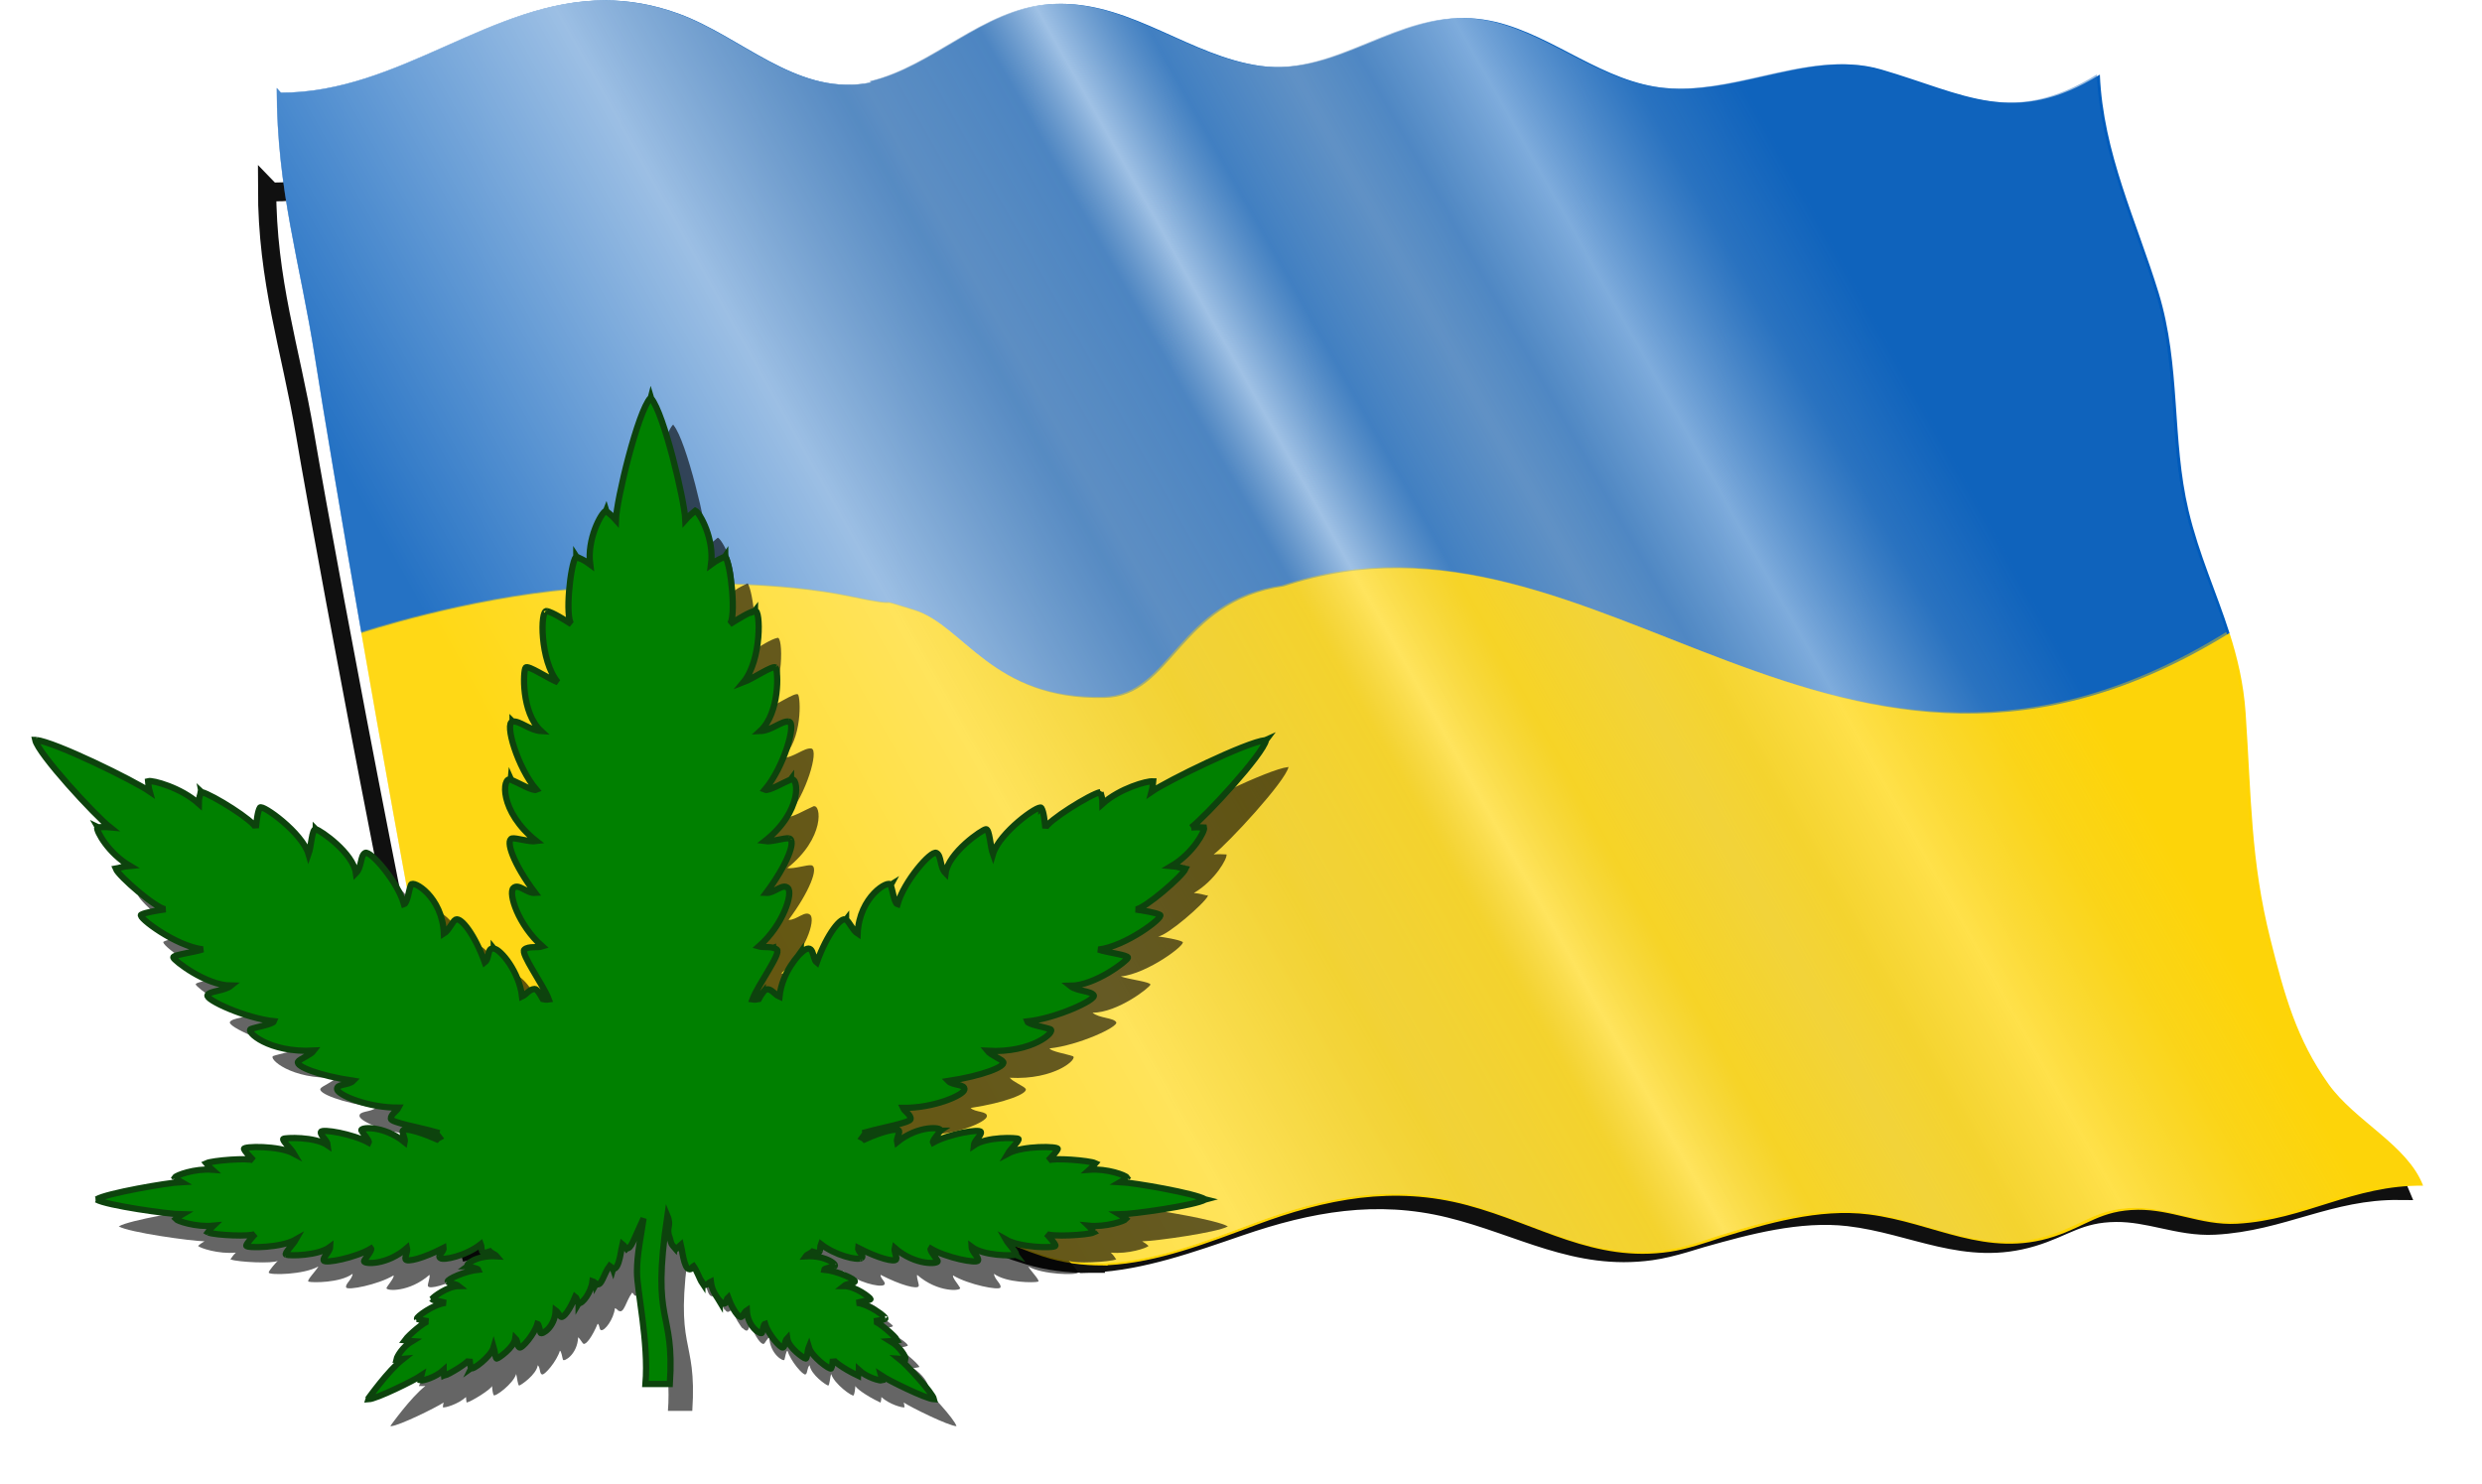
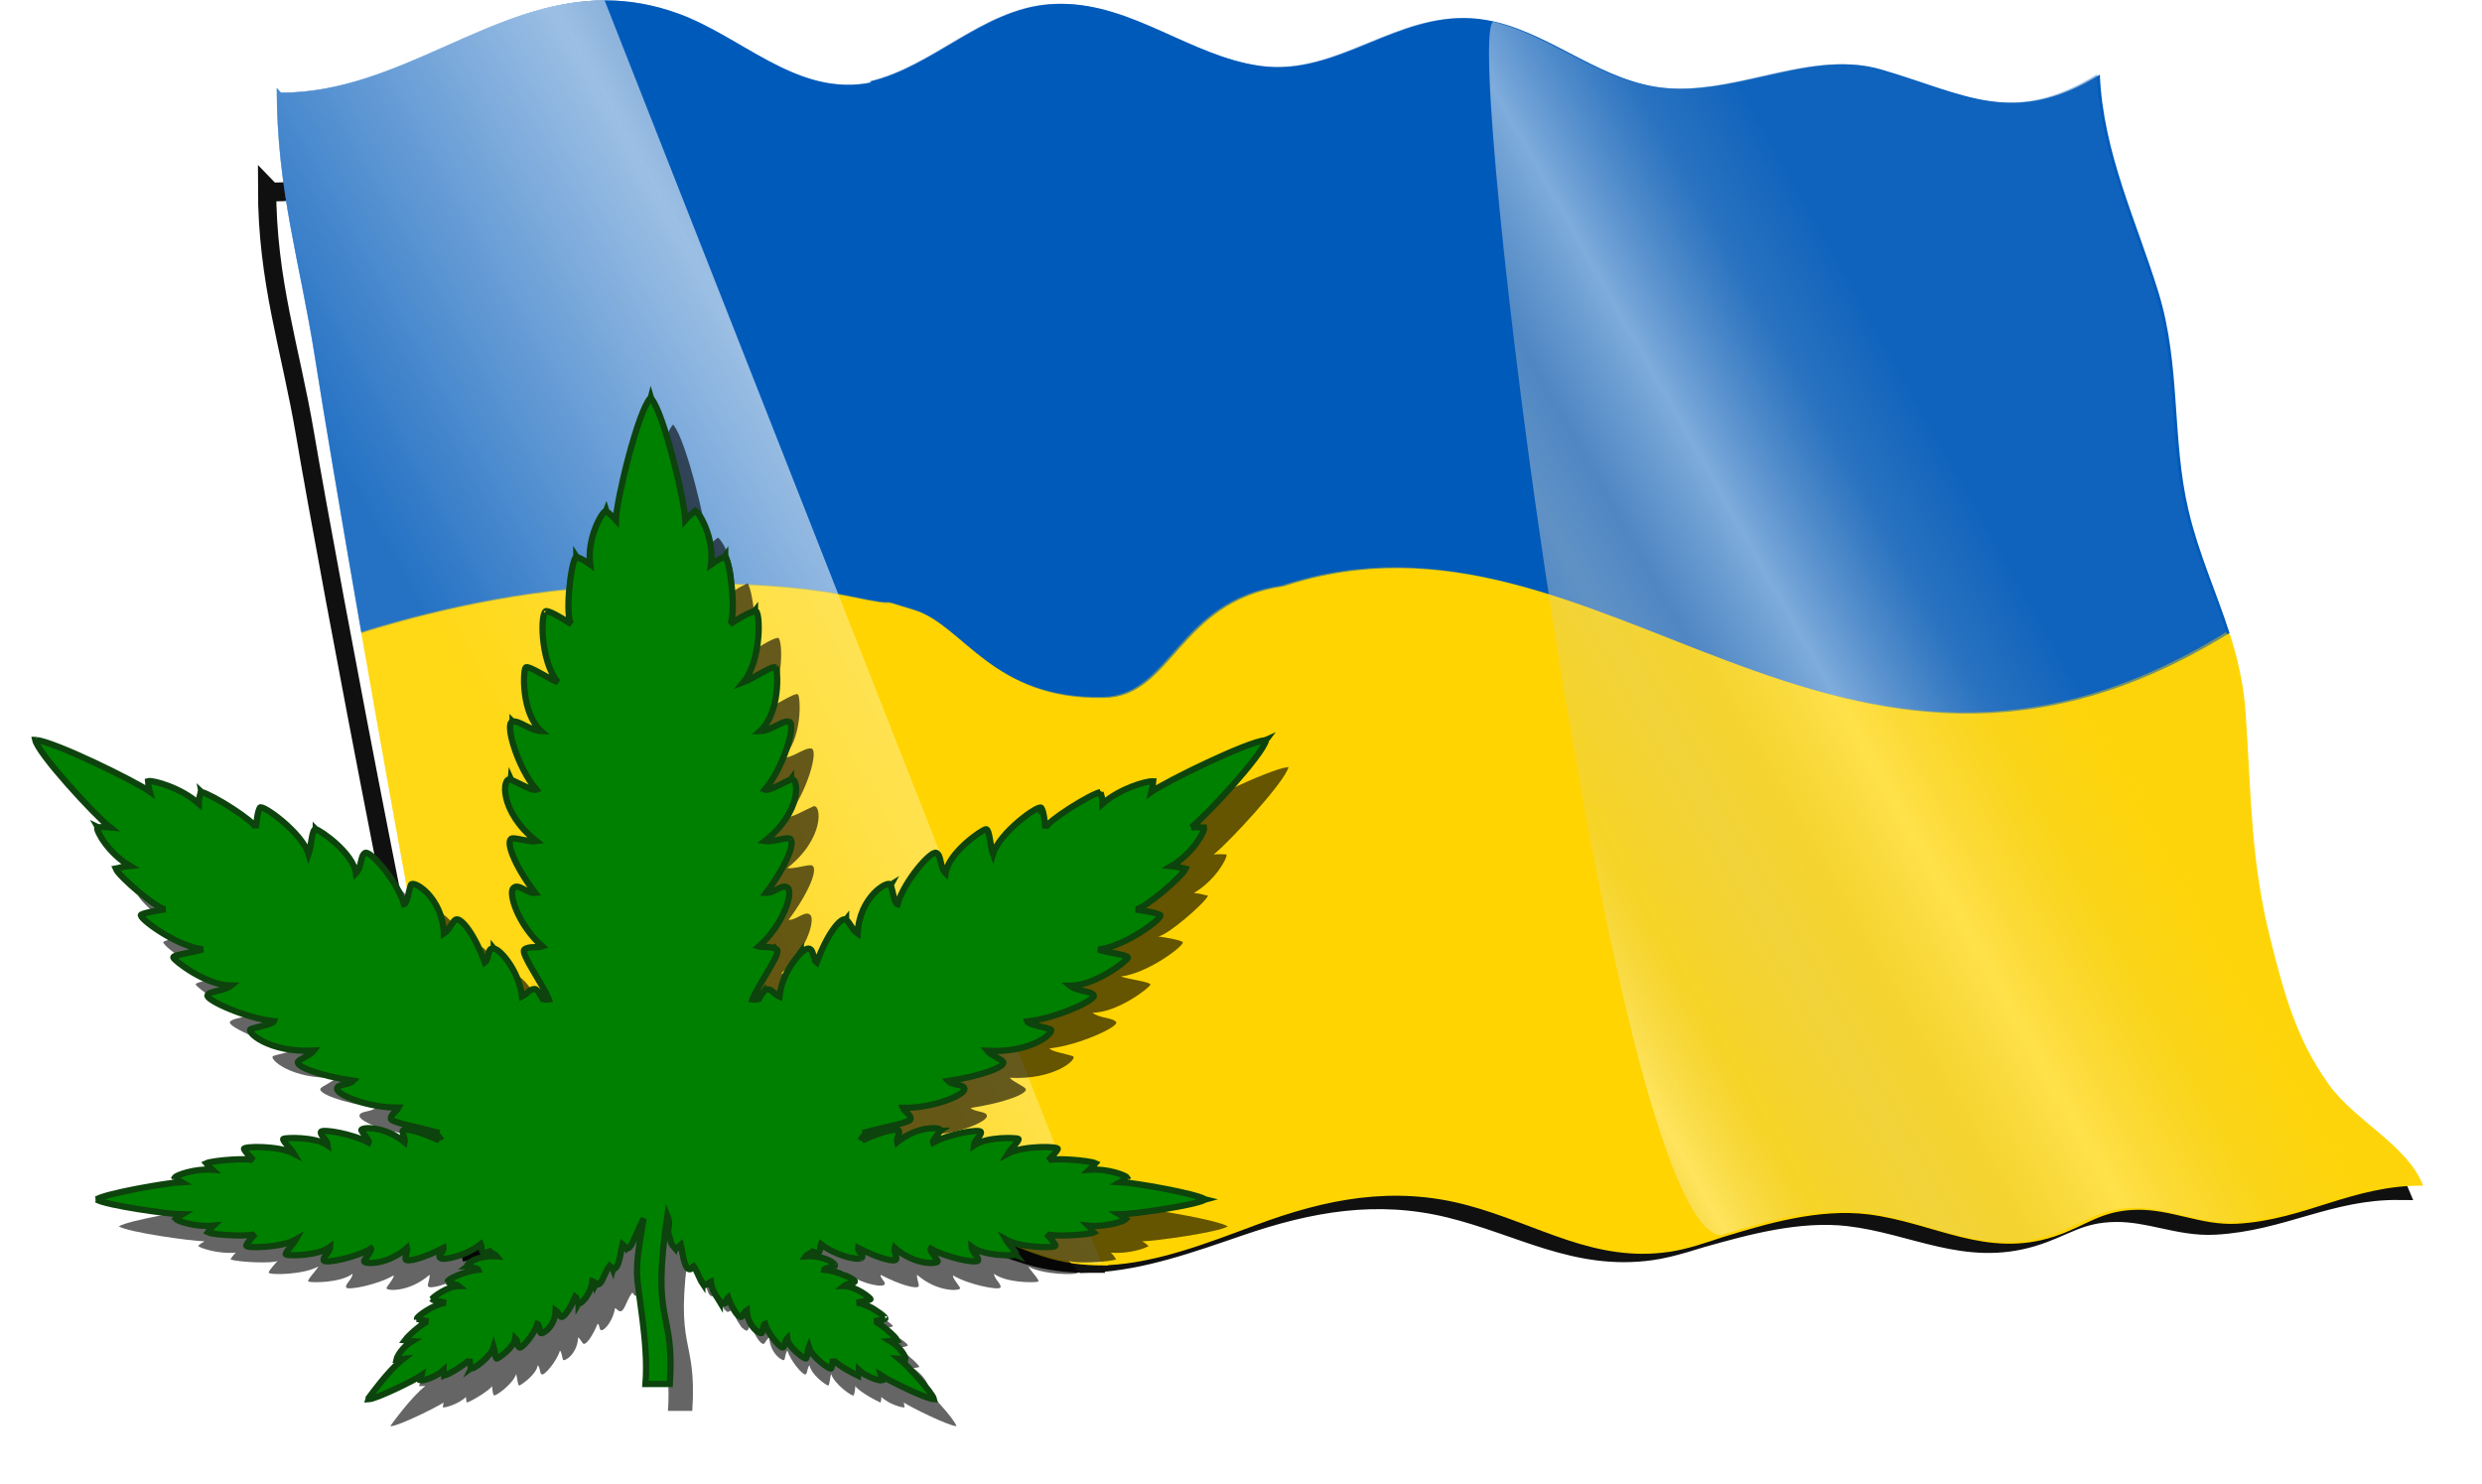
<svg xmlns="http://www.w3.org/2000/svg" xmlns:ns1="http://sodipodi.sourceforge.net/DTD/sodipodi-0.dtd" xmlns:ns2="http://www.inkscape.org/namespaces/inkscape" version="1.1" viewBox="-10 -10 750.768 448.902" id="svg1227" ns1:docname="legalmedicalweed-ukraine.svg" width="750.768" height="448.902" ns2:version="1.2.2 (b0a8486, 2022-12-01)" xml:space="preserve">
  <defs id="defs1231">
    <filter ns2:collect="always" style="color-interpolation-filters:sRGB" id="filter2218" x="-0.047" width="1.094" y="-0.057" height="1.115">
      <feGaussianBlur ns2:collect="always" stdDeviation="7.26" id="feGaussianBlur2220" />
    </filter>
    <linearGradient x1="0" y1="0" x2="1" y2="0" gradientUnits="userSpaceOnUse" gradientTransform="matrix(459.626,-267.225,267.225,459.626,220.515,423.282)" spreadMethod="pad" id="linearGradient48">
      <stop style="stop-opacity:0.235;stop-color:#ffffff" offset="0" id="stop24" />
      <stop style="stop-opacity:0.98;stop-color:#ffffff" offset="0.291" id="stop26" />
      <stop style="stop-opacity:0.68;stop-color:#cbccce" offset="0.439" id="stop28" />
      <stop style="stop-opacity:0.731;stop-color:#cbccce" offset="0.456" id="stop30" />
      <stop style="stop-opacity:0.604;stop-color:#cbccce" offset="0.546" id="stop32" />
      <stop style="stop-opacity:1;stop-color:#ffffff" offset="0.589" id="stop34" />
      <stop style="stop-opacity:0.504;stop-color:#cfd1d2" offset="0.651" id="stop36" />
      <stop style="stop-opacity:0.746;stop-color:#cfd1d2" offset="0.726" id="stop38" />
      <stop style="stop-opacity:0.612;stop-color:#cfd1d2" offset="0.772" id="stop40" />
      <stop style="stop-opacity:0.793;stop-color:#ffffff" offset="0.844" id="stop42" />
      <stop style="stop-opacity:0.312;stop-color:#d5d7d8" offset="0.934" id="stop44" />
      <stop style="stop-opacity:0.114;stop-color:#d5d7d8" offset="1" id="stop46" />
    </linearGradient>
    <linearGradient x1="0" y1="0" x2="1.118" y2="-0.037" gradientUnits="userSpaceOnUse" gradientTransform="matrix(121.609,-70.703,70.703,121.609,58.344,111.993)" spreadMethod="pad" id="linearGradient48-3">
      <stop style="stop-opacity:0.235;stop-color:#ffffff" offset="0" id="stop24-6" />
      <stop style="stop-opacity:0.98;stop-color:#ffffff" offset="0.291" id="stop26-7" />
      <stop style="stop-opacity:0.68;stop-color:#cbccce" offset="0.439" id="stop28-5" />
      <stop style="stop-opacity:0.731;stop-color:#cbccce" offset="0.456" id="stop30-3" />
      <stop style="stop-opacity:0.604;stop-color:#cbccce" offset="0.546" id="stop32-5" />
      <stop style="stop-opacity:1;stop-color:#ffffff" offset="0.589" id="stop34-6" />
      <stop style="stop-opacity:0.504;stop-color:#cfd1d2" offset="0.651" id="stop36-2" />
      <stop style="stop-opacity:0.746;stop-color:#cfd1d2" offset="0.726" id="stop38-9" />
      <stop style="stop-opacity:0.612;stop-color:#cfd1d2" offset="0.772" id="stop40-1" />
      <stop style="stop-opacity:0.793;stop-color:#ffffff" offset="0.844" id="stop42-2" />
      <stop style="stop-opacity:0.312;stop-color:#d5d7d8" offset="0.934" id="stop44-7" />
      <stop style="stop-opacity:0.114;stop-color:#d5d7d8" offset="1" id="stop46-0" />
    </linearGradient>
    <filter ns2:collect="always" style="color-interpolation-filters:sRGB" id="filter2076" x="-0.036" y="-0.069" width="1.075" height="1.139">
      <feGaussianBlur ns2:collect="always" stdDeviation="3.304" id="feGaussianBlur2078" />
    </filter>
  </defs>
  <ns1:namedview pagecolor="#ffffff" bordercolor="#666666" borderopacity="1" objecttolerance="10" gridtolerance="10" guidetolerance="10" ns2:pageopacity="0" ns2:pageshadow="2" ns2:window-width="1390" ns2:window-height="1099" id="namedview1229" showgrid="false" ns2:snap-global="false" fit-margin-top="0" fit-margin-left="0" fit-margin-right="0" fit-margin-bottom="0" ns2:zoom="0.33" ns2:cx="224.24242" ns2:cy="201.51515" ns2:window-x="0" ns2:window-y="25" ns2:window-maximized="0" ns2:current-layer="g84961" ns2:showpageshadow="2" ns2:pagecheckerboard="0" ns2:deskcolor="#d1d1d1" />
  <g id="g2188" transform="translate(-1243.987,-1172.04)">
-     <path id="path2184" d="m 1302.57,755.403 c 11.209,0 -7.925,7.925 0,0 10e-4,0 0,0 0,0 z" ns2:connector-curvature="0" />
    <g id="g2240" transform="translate(30,-26)">
      <g id="g2253">
        <g id="g84961">
          <g id="g85022">
            <g ns2:label="Livello 1" id="layer1" transform="matrix(3.78,0,0,3.78,1392.523,456.257)">
              <g id="g34415" transform="matrix(0.692,0,0,0.778,-35.741,191.473)">
                <path id="path1741" style="opacity:1;mix-blend-mode:normal;fill:none;stroke:#101010;stroke-width:2.121;stroke-miterlimit:4;stroke-dasharray:none;stroke-opacity:1;filter:url(#filter2076)" d="m 49.487,19.163 c -13.152,-0.002 -23.713,9.488 -37.449,9.488 l -0.477,-0.478 c 0,10.546 2.699,17.928 4.419,27.727 2.701,15.388 14.715,77.156 19.088,91.728 13.935,-3.639 26.08,-9.719 41.495,-7.696 8.554,1.123 15.319,5.899 23.448,8.245 2.351,0.678 4.665,0.935 6.957,0.926 l 9.4e-4,0.007 c 0.019,-4.1e-4 0.037,-0.004 0.056,-0.004 0.157,-8.3e-4 0.315,0.008 0.472,0.007 -0.004,-0.012 -0.008,-0.024 -0.012,-0.036 5.778,-0.274 11.424,-2.238 17.134,-4.133 8.091,-2.688 15.871,-4.053 24.38,-2.031 8.236,1.957 14.658,5.956 23.426,4.78 2.554,-0.343 5.294,-1.312 7.594,-1.936 -14.914,-47.094 -15.617,-72.424 -27.733,-124.383 -0.91,-0.186 -1.841,-0.319 -2.807,-0.368 -4.22,-0.214 -7.964,1.143 -11.678,2.498 -4.071,1.486 -8.108,2.972 -12.703,2.39 -8.036,-1.019 -14.665,-6.374 -22.973,-6.374 -0.464,0 -0.932,0.017 -1.407,0.052 -7.628,0.563 -13.355,6.383 -20.591,7.911 0.025,0.035 0.048,0.076 0.072,0.111 -0.251,0.046 -0.5,0.097 -0.755,0.129 -8.098,1.025 -14.255,-4.848 -21.489,-7.195 -2.964,-0.962 -5.772,-1.361 -8.469,-1.361 z M 152.288,21.37 c -3.767,0.465 13.461,123.135 26.182,124.834 5.033,-1.37 11.122,-2.994 16.904,-2.342 7.554,0.853 13.561,4.559 21.404,2.271 3.741,-1.091 5.374,-2.714 9.669,-2.749 1.896,-0.014 3.659,0.355 5.427,0.727 1.95,0.409 3.905,0.818 6.046,0.707 7.831,-0.4 13.325,-3.986 21.451,-3.908 -1.781,-4.164 -7.88,-6.634 -10.921,-10.432 -3.709,-4.634 -5.101,-9.186 -6.694,-14.821 -2.316,-8.191 -2.211,-14.624 -2.881,-23.318 -0.613,-7.966 -4.635,-13.454 -6.584,-20.769 -1.953,-7.331 -0.879,-14.889 -3.455,-22.362 -2.561,-7.423 -6.404,-14.351 -6.788,-22.419 -9.911,5.461 -15.659,1.956 -25.241,-0.526 -4.441,-1.15 -9.025,-0.214 -13.679,0.723 -3.692,0.743 -7.429,1.487 -11.179,1.188 -7.188,-0.572 -12.865,-5.346 -19.662,-6.803 z" ns1:nodetypes="cccccccccccccccccsccsccccccccccccccccccccccscc" transform="matrix(0.995,0,0,0.915,-1.048,-3.735)" />
                <path id="path50" style="opacity:1;fill:#005bbb;fill-opacity:1;stroke:none;stroke-width:2.345" d="M 187.039,10.426 C 137.329,10.42 97.415,46.287 45.5,46.287 l -1.801,-1.807 c 0,39.859 10.202,67.76 16.703,104.793 3.47,19.77 11.145,60.379 20.232,106.768 0,0 80.689,61.673 113.29,61.673 32.601,0 53.527,0 83.688,0 30.161,0 65.961,0 97.276,0 31.315,0 62.225,0 90.614,0 28.389,0 49.468,0 79.722,0 30.255,0 62.404,-18.391 101.805,0 39.401,18.391 78.164,23.067 120.578,23.343 42.414,0.276 128.212,-85.016 128.212,-85.016 -5.66,-15.787 -13.279,-30.324 -17.867,-47.539 -7.381,-27.708 -3.321,-56.274 -13.059,-84.52 -9.679,-28.055 -24.206,-54.24 -25.658,-84.734 -37.46,20.642 -59.184,7.393 -95.396,-1.988 -16.786,-4.348 -34.109,-0.807 -51.701,2.732 -13.955,2.807 -28.081,5.619 -42.252,4.488 -27.166,-2.16 -48.622,-20.206 -74.311,-25.711 -0.005,5.97e-4 -0.009,0.005 -0.014,0.006 -3.436,-0.7 -6.949,-1.204 -10.596,-1.389 -15.951,-0.809 -30.102,4.319 -44.139,9.441 -15.388,5.617 -30.644,11.234 -48.012,9.031 -30.373,-3.851 -55.426,-24.09 -86.828,-24.09 -1.752,0 -3.524,0.062 -5.318,0.195 -28.832,2.127 -50.475,24.126 -77.822,29.9 0.094,0.132 0.179,0.285 0.273,0.418 -0.948,0.174 -1.889,0.366 -2.855,0.488 -30.607,3.875 -53.877,-18.323 -81.217,-27.193 -11.204,-3.635 -21.816,-5.145 -32.012,-5.145 z" ns1:nodetypes="ccccczzzzzzzcccccscccsccsccccccc" transform="scale(0.265)" />
                <path id="path50-3" style="opacity:0.415;fill:#005bbb;fill-opacity:1;stroke:none;stroke-width:0.621" d="M 49.487,2.758 C 36.335,2.757 25.774,12.247 12.039,12.247 l -0.476,-0.478 c 0,10.546 2.699,17.928 4.419,27.726 0.918,5.231 2.949,15.975 5.353,28.249 0,0 21.349,16.318 29.975,16.318 8.626,0 14.162,0 22.142,0 7.98,0 17.452,0 25.738,0 8.285,0 16.464,0 23.975,0 7.511,0 13.088,0 21.093,0 8.005,0 16.511,-4.866 26.936,0 10.425,4.866 20.681,6.103 31.903,6.176 11.222,0.073 33.923,-22.494 33.923,-22.494 -1.498,-4.177 -3.513,-8.023 -4.727,-12.578 -1.953,-7.331 -0.879,-14.889 -3.455,-22.362 -2.561,-7.423 -6.405,-14.351 -6.789,-22.419 -9.911,5.461 -15.659,1.956 -25.24,-0.526 -4.441,-1.15 -9.025,-0.213 -13.679,0.723 -3.692,0.743 -7.43,1.487 -11.179,1.188 -7.188,-0.572 -12.865,-5.346 -19.661,-6.803 -10e-4,1.579e-4 -0.002,0.001 -0.004,0.002 -0.909,-0.185 -1.839,-0.318 -2.803,-0.367 -4.22,-0.214 -7.964,1.143 -11.678,2.498 -4.071,1.486 -8.108,2.972 -12.703,2.39 -8.036,-1.019 -14.665,-6.374 -22.973,-6.374 -0.464,0 -0.932,0.016 -1.407,0.052 -7.628,0.563 -13.355,6.383 -20.59,7.911 0.025,0.035 0.047,0.075 0.072,0.111 -0.251,0.046 -0.5,0.097 -0.756,0.129 C 71.347,12.342 65.19,6.469 57.957,4.122 54.992,3.16 52.184,2.761 49.487,2.761 Z" ns1:nodetypes="ccccczzzzzzzcccccscccsccsccccccc" />
                <path id="path3565" style="fill:#ffd500;fill-opacity:1;stroke:none;stroke-width:2.345" d="m 80.635,256.041 c 17.647,90.078 41.003,203.569 51.912,239.922 52.668,-13.753 98.571,-36.736 156.832,-29.088 32.329,4.245 57.901,22.297 88.625,31.162 8.887,2.564 17.631,3.535 26.295,3.498 l 0.004,0.027 c 0.07,-0.002 0.138,-0.016 0.209,-0.016 0.594,-0.003 1.19,0.031 1.783,0.027 -0.015,-0.044 -0.029,-0.093 -0.045,-0.139 21.838,-1.034 43.178,-8.456 64.76,-15.621 30.581,-10.158 59.982,-15.321 92.145,-7.678 31.13,7.397 55.401,22.511 88.539,18.068 7.655,-1.029 15.553,-3.467 22.914,-5.641 19.007,-5.172 41.988,-11.294 63.812,-8.834 28.55,3.223 51.255,17.231 80.898,8.584 14.14,-4.123 20.313,-10.257 36.545,-10.389 7.165,-0.052 13.83,1.342 20.512,2.744 7.371,1.546 14.758,3.091 22.852,2.674 29.599,-1.513 50.359,-15.065 81.074,-14.77 -6.731,-15.738 -29.781,-25.074 -41.273,-39.428 -14.018,-17.513 -19.278,-34.72 -25.301,-56.016 -8.753,-30.959 -8.358,-55.272 -10.889,-88.131 -0.875,-11.362 -3.587,-21.39 -7.018,-30.959 -171.544,94.423 -273.741,-58.949 -412.766,-18.126 -45.863,5.903 -48.354,42.738 -78.126,43.32 -48.827,0.955 -61.354,-28.087 -82.855,-34.013 -21.501,-5.926 0,0 -28.264,-5.309 -28.264,-5.309 -72.88,-6.546 -120.612,-2.849 -47.732,3.697 -92.563,16.977 -92.563,16.977 z" ns1:nodetypes="ccccccccccccccccccccccccszzzc" transform="scale(0.265)" />
-                 <path id="path50-9" style="opacity:0.624;fill:url(#linearGradient48-3);stroke:none;stroke-width:0.621" d="M 49.487,2.759 C 36.335,2.757 25.774,12.247 12.039,12.247 l -0.477,-0.478 c 0,10.546 2.699,17.928 4.419,27.727 2.701,15.388 14.715,77.156 19.088,91.728 13.935,-3.639 26.08,-9.719 41.495,-7.696 8.554,1.123 15.319,5.899 23.448,8.245 2.351,0.678 4.665,0.935 6.957,0.926 l 9.4e-4,0.007 c 0.019,-4.1e-4 0.037,-0.004 0.056,-0.004 0.157,-8.3e-4 0.315,0.008 0.472,0.007 -0.004,-0.012 -0.008,-0.024 -0.012,-0.036 5.778,-0.274 11.424,-2.238 17.134,-4.133 8.091,-2.688 15.871,-4.053 24.38,-2.031 8.236,1.957 14.658,5.956 23.426,4.78 2.554,-0.343 5.294,-1.312 7.594,-1.936 -14.914,-47.094 -15.617,-72.424 -27.733,-124.383 -0.91,-0.186 -1.841,-0.319 -2.807,-0.368 -4.22,-0.214 -7.964,1.143 -11.678,2.498 -4.071,1.486 -8.108,2.972 -12.703,2.389 -8.036,-1.019 -14.665,-6.374 -22.973,-6.374 -0.464,0 -0.932,0.017 -1.407,0.052 -7.628,0.563 -13.355,6.383 -20.591,7.911 0.025,0.035 0.048,0.076 0.072,0.111 -0.251,0.046 -0.5,0.097 -0.755,0.129 -8.098,1.025 -14.255,-4.848 -21.489,-7.195 -2.964,-0.962 -5.772,-1.361 -8.469,-1.361 z m 102.8,2.208 c -3.767,0.465 13.461,123.135 26.182,124.834 5.033,-1.37 11.122,-2.994 16.904,-2.342 7.554,0.853 13.561,4.559 21.404,2.271 3.741,-1.091 5.374,-2.714 9.669,-2.749 1.896,-0.014 3.659,0.355 5.427,0.727 1.95,0.409 3.905,0.818 6.046,0.707 7.831,-0.4 13.325,-3.986 21.451,-3.908 -1.781,-4.164 -7.88,-6.634 -10.921,-10.432 -3.709,-4.634 -5.101,-9.186 -6.694,-14.821 -2.316,-8.191 -2.211,-14.624 -2.881,-23.318 -0.613,-7.966 -4.635,-13.454 -6.584,-20.769 -1.953,-7.331 -0.879,-14.889 -3.455,-22.362 -2.561,-7.423 -6.404,-14.351 -6.788,-22.419 -9.911,5.461 -15.659,1.956 -25.241,-0.526 -4.441,-1.15 -9.025,-0.214 -13.679,0.723 -3.692,0.743 -7.429,1.487 -11.179,1.188 -7.188,-0.572 -12.865,-5.346 -19.662,-6.803 z" ns1:nodetypes="cccccccccccccccccsccsccccccccccccccccccccccscc" />
+                 <path id="path50-9" style="opacity:0.624;fill:url(#linearGradient48-3);stroke:none;stroke-width:0.621" d="M 49.487,2.759 C 36.335,2.757 25.774,12.247 12.039,12.247 l -0.477,-0.478 c 0,10.546 2.699,17.928 4.419,27.727 2.701,15.388 14.715,77.156 19.088,91.728 13.935,-3.639 26.08,-9.719 41.495,-7.696 8.554,1.123 15.319,5.899 23.448,8.245 2.351,0.678 4.665,0.935 6.957,0.926 l 9.4e-4,0.007 z m 102.8,2.208 c -3.767,0.465 13.461,123.135 26.182,124.834 5.033,-1.37 11.122,-2.994 16.904,-2.342 7.554,0.853 13.561,4.559 21.404,2.271 3.741,-1.091 5.374,-2.714 9.669,-2.749 1.896,-0.014 3.659,0.355 5.427,0.727 1.95,0.409 3.905,0.818 6.046,0.707 7.831,-0.4 13.325,-3.986 21.451,-3.908 -1.781,-4.164 -7.88,-6.634 -10.921,-10.432 -3.709,-4.634 -5.101,-9.186 -6.694,-14.821 -2.316,-8.191 -2.211,-14.624 -2.881,-23.318 -0.613,-7.966 -4.635,-13.454 -6.584,-20.769 -1.953,-7.331 -0.879,-14.889 -3.455,-22.362 -2.561,-7.423 -6.404,-14.351 -6.788,-22.419 -9.911,5.461 -15.659,1.956 -25.241,-0.526 -4.441,-1.15 -9.025,-0.214 -13.679,0.723 -3.692,0.743 -7.429,1.487 -11.179,1.188 -7.188,-0.572 -12.865,-5.346 -19.662,-6.803 z" ns1:nodetypes="cccccccccccccccccsccsccccccccccccccccccccccscc" />
                <path id="path3565-6" style="opacity:0.415;fill:#ffd500;fill-opacity:1;stroke:none;stroke-width:0.621;stroke-opacity:1" d="m 21.335,67.744 c 4.669,23.833 10.849,53.861 13.735,63.479 13.935,-3.639 26.08,-9.72 41.495,-7.696 8.554,1.123 15.32,5.899 23.449,8.245 2.351,0.678 4.665,0.935 6.957,0.926 l 0.001,0.007 c 0.019,-5.3e-4 0.037,-0.004 0.055,-0.004 0.157,-7.9e-4 0.315,0.008 0.472,0.007 -0.004,-0.012 -0.008,-0.025 -0.012,-0.037 5.778,-0.274 11.424,-2.237 17.134,-4.133 8.091,-2.688 15.87,-4.054 24.38,-2.031 8.236,1.957 14.658,5.956 23.426,4.781 2.025,-0.272 4.115,-0.917 6.063,-1.492 5.029,-1.368 11.109,-2.988 16.884,-2.337 7.554,0.853 13.561,4.559 21.404,2.271 3.741,-1.091 5.374,-2.714 9.669,-2.749 1.896,-0.014 3.659,0.355 5.427,0.726 1.95,0.409 3.905,0.818 6.046,0.707 7.831,-0.4 13.324,-3.986 21.451,-3.908 -1.781,-4.164 -7.88,-6.634 -10.92,-10.432 -3.709,-4.634 -5.101,-9.186 -6.694,-14.821 -2.316,-8.191 -2.211,-14.624 -2.881,-23.318 -0.231,-3.006 -0.949,-5.659 -1.857,-8.191 -45.388,24.983 -72.427,-15.597 -109.211,-4.796 -12.135,1.562 -12.794,11.308 -20.671,11.462 -12.919,0.253 -16.233,-7.431 -21.922,-8.999 -5.689,-1.568 0,0 -7.478,-1.405 -7.478,-1.405 -19.283,-1.732 -31.912,-0.754 -12.629,0.978 -24.491,4.492 -24.491,4.492 z" ns1:nodetypes="ccccccccccccccccccccccccszzzc" />
              </g>
            </g>
            <path style="opacity:0.78;fill:#000000;fill-opacity:0.991;stroke:none;stroke-width:1.888;stroke-miterlimit:4;stroke-dasharray:none;stroke-opacity:1;filter:url(#filter2218)" ns1:nodetypes="cccccccccccccccccccccccccccccccccccccccccccccccccccccccccccccccccccccccccccccccccccccccccccccccccccccccccscccccccccccccccccccccscccccccccccccccccccccccccccccccccccccccccccccccccccccccccccccccccccccccsccccccccccccccccccccccccccccccccccccccscccccccccsccccccccccccccccccccccccccccccccccccccccccccccccccccccccccccccccccccccccccccccccccccccccccccccccccccccccccccccccccccccccccccccccccccccccccccccccccccccccc" ns2:connector-curvature="0" d="m 1571.104,1446.536 c 1.401,-0.125 2.802,-0.061 3.89,0 0.31,1.142 -3.424,7.866 -9.879,11.673 1.875,0.164 2.825,0.467 3.799,0.711 0.156,-0.026 0.315,-0.051 0.479,-0.076 -0.067,0.049 -0.135,0.096 -0.203,0.144 0.068,0.015 0.133,0.03 0.203,0.044 -1.013,2.284 -12.371,12.117 -15.092,12.306 2.099,0.312 6.076,0.91 7.39,1.65 1.244,0.699 -10.501,9.578 -18.67,10.467 2.478,0.883 9.144,1.66 8.944,2.474 -0.153,0.824 -9.801,8.435 -17.503,8.499 2.101,1.713 6.301,1.459 7.158,2.856 0.854,1.395 -11.514,7.04 -20.148,7.928 0.307,0.89 5.221,1.715 7.002,2.348 1.789,0.635 -5.291,7.295 -19.06,6.533 1.01,1.27 4.434,2.601 4.822,3.363 0.778,1.395 -6.223,4.185 -16.646,5.771 1.32,1.397 5.21,0.89 4.9,2.601 -0.312,1.713 -9.335,5.646 -18.594,5.52 0.469,1.077 2.411,2.03 2.336,3.361 -0.068,1.144 -8.639,2.618 -13.714,4.055 0.078,0.452 -0.552,1.017 -0.987,1.633 0.297,0.159 0.568,0.302 0.76,0.499 5.676,-2.58 10.074,-3.522 10.439,-2.571 0.234,0.571 -0.854,2.41 -0.622,3.425 6.439,-5.249 13.79,-4.597 13.108,-3.486 0.013,0 0.026,0 0.039,0 -0.015,0.01 -0.032,0.011 -0.05,0.017 -0.602,0.985 -2.51,3.042 -2.206,3.599 4.822,-2.664 14.157,-4.25 14.47,-3.236 0.31,1.015 -1.945,2.412 -2.101,4.059 3.968,-2.726 12.915,-2.346 13.459,-1.966 0.544,0.318 -2.411,3.108 -3.19,4.442 4.59,-2.476 15.326,-2.221 15.092,-1.397 -0.31,0.826 -1.789,2.348 -2.877,3.49 1.398,-0.889 12.447,0 14.235,0.824 -0.466,0.507 -0.701,1.079 -1.711,1.966 5.288,-0.38 10.814,1.65 11.28,2.348 -0.013,0.011 -0.029,0.024 -0.041,0.036 0.041,0.01 0.078,0.017 0.12,0.025 -0.062,0.01 -0.12,0.019 -0.177,0.028 -0.464,0.422 -1.119,0.892 -1.846,1.306 4.026,0.189 22.679,3.393 25.627,5.236 0.041,0.011 0.08,0.02 0.122,0.03 -0.039,0.01 -0.076,0.013 -0.115,0.021 -2.994,1.775 -21.763,4.418 -25.869,4.482 0.779,0.444 1.479,0.951 1.945,1.395 -0.544,0.635 -6.145,2.537 -11.436,2.03 0.914,0.86 1.13,1.357 1.508,1.866 0.068,0.034 0.135,0.066 0.206,0.1 -0.047,0 -0.091,-0.01 -0.136,-0.01 0.018,0.024 0.036,0.049 0.057,0.072 -1.789,0.826 -12.915,1.397 -14.316,0.444 0.39,0.408 2.918,3.126 2.718,3.614 0,0 0.01,0 0.01,0 h -0.01 c -0.318,0.756 -10.613,0.631 -15.009,-1.902 0.775,1.389 3.743,4.379 2.992,4.584 0.015,0.017 0.029,0.032 0.041,0.047 -0.026,-0.011 -0.05,-0.021 -0.075,-0.032 -1.052,0.355 -9.6,0.395 -13.306,-2.378 0.079,1.649 2.336,3.112 1.945,4.123 -0.31,1.015 -9.645,-0.826 -14.313,-3.616 -0.388,0.507 1.557,2.726 2.101,3.741 0.544,0.953 -6.692,1.586 -12.993,-3.932 -0.232,0.951 0.7,2.917 0.469,3.425 -0.391,1.015 -5.369,-0.253 -11.514,-3.425 -0.154,1.189 2.036,2.378 0.976,3.079 0.013,0.011 0.024,0.02 0.034,0.03 -0.018,-0.01 -0.036,-0.011 -0.055,-0.015 -1.373,0.747 -7.963,-0.873 -12.236,-4.236 -0.227,0.552 -0.086,1.302 -0.286,1.915 0.018,0.017 0.034,0.034 0.052,0.051 -0.021,-0.01 -0.041,-0.013 -0.062,-0.021 -0.297,0.876 -0.813,0.791 -2.203,0.329 -0.378,0.376 -1.739,0.889 -2.091,1.405 6.103,-0.368 9.723,2.647 8.668,3.023 0.013,0.01 0.029,0.015 0.044,0.021 -0.032,0 -0.065,0 -0.096,-0.01 -0.953,0.299 -2.942,0.603 -3.015,1.019 3.968,0.382 9.647,2.981 9.257,3.616 -0.388,0.635 -2.333,0.507 -3.343,1.333 3.578,0 8.012,3.552 8.09,3.932 0.078,0.38 -2.955,0.762 -4.124,1.142 3.646,0.371 9.335,4.5 8.535,4.873 0.01,0.01 0.015,0.01 0.024,0.011 -0.015,0 -0.029,0 -0.044,0 -0.646,0.289 -2.211,0.522 -3.302,0.701 1.245,0.064 6.458,4.567 6.924,5.646 -0.036,0.01 -0.07,0.017 -0.107,0.028 0.01,0.013 0.021,0.024 0.029,0.036 -0.687,0.089 -0.81,0.251 -1.867,0.316 2.958,1.777 4.669,4.822 4.513,5.393 -0.466,0 -1.088,0.063 -1.789,0 2.031,1.596 9.96,10.152 10.423,12.178 -2.489,-0.128 -13.769,-5.709 -15.946,-7.168 0.153,0.507 0.153,1.015 0.232,1.459 -0.623,0.191 -4.588,-0.887 -7.002,-3.108 0,0.826 -0.153,1.206 -0.232,1.65 -0.024,-0.01 -0.052,-0.013 -0.078,-0.019 v 0.019 c -4.75,-2.258 -7.409,-4.45 -7.546,-5.011 -0.078,0.951 -0.234,2.346 -0.544,2.853 -0.312,0.507 -5.913,-3.488 -6.77,-6.469 -0.388,0.951 -0.466,3.488 -0.932,3.488 -0.466,0 -5.213,-3.236 -5.601,-6.153 -0.857,0.887 -0.544,2.41 -1.245,2.792 -0.7,0.38 -4.512,-3.998 -5.447,-7.17 -0.466,0.127 -0.698,2.032 -0.932,2.728 -0.234,0.699 -4.356,-1.65 -4.59,-6.788 -0.7,0.444 -1.245,1.777 -1.633,1.968 -0.778,0.38 -2.646,-2.093 -4.046,-5.964 -0.634,0.517 -0.335,3.376 -2.481,1.104 0,0.055 -0.01,0.108 -0.01,0.166 -0.513,-0.881 -2.373,-2.895 -2.724,-5.964 -0.848,0.397 -1.539,1.879 -2.557,0.27 0,0.059 -0.01,0.115 -0.01,0.174 -0.786,-1.169 -1.563,-3.621 -2.646,-5.138 -0.622,0.382 -0.391,0.953 -1.245,0.953 -1.713,-0.064 -2.336,-6.662 -2.567,-7.486 -0.721,0.588 -1.161,1.581 -1.7,1.185 -0.01,0.01 -0.01,0.013 -0.013,0.021 -1.294,-1.509 -1.064,-0.974 -1.7,-3.325 -1.226,-3.104 0.678,-3.33 -0.697,-6.621 -5.033,33.789 2.282,27.595 0.748,50.923 h -7.373 c 1.036,-12.555 -2.567,-28.168 -2.567,-33.873 0,-5.48 1.203,-10.712 1.987,-16.213 -2.957,6.293 -3.754,9.333 -5.101,9.029 -0.026,0.028 -0.05,0.053 -0.076,0.081 -0.036,-0.049 -0.065,-0.095 -0.099,-0.142 -0.331,-0.176 -0.476,-0.643 -1.146,-1.191 -0.285,1.002 -0.852,7.797 -2.781,7.469 -0.01,0.028 -0.013,0.053 -0.021,0.081 -0.011,-0.03 -0.021,-0.059 -0.034,-0.089 -0.541,-0.113 -0.429,-0.592 -0.976,-0.926 -1.935,2.593 -2.462,6.54 -4.093,5.459 -0.036,0.061 -0.07,0.123 -0.107,0.187 -0.01,-0.093 -0.011,-0.183 -0.015,-0.272 -0.336,-0.251 -0.625,-0.567 -0.997,-0.682 -0.379,3.346 -3.075,6.899 -4.153,6.648 -0.015,0.026 -0.032,0.051 -0.047,0.076 0,-0.03 -0.01,-0.059 -0.01,-0.089 -0.615,-0.193 -0.307,-1.425 -1.01,-1.941 -1.633,3.934 -3.499,6.408 -4.278,6.091 -0.388,-0.191 -1.01,-1.524 -1.633,-1.968 -0.234,5.202 -4.278,7.486 -4.59,6.788 -0.232,-0.699 -0.466,-2.601 -0.932,-2.728 -0.935,3.172 -4.669,7.55 -5.447,7.168 -0.776,-0.38 -0.388,-1.966 -1.244,-2.79 -0.388,2.853 -5.135,6.089 -5.601,6.153 -0.466,0 -0.622,-2.474 -0.932,-3.488 -0.837,2.912 -6.481,7.112 -6.819,6.376 -0.011,0.011 -0.018,0.022 -0.029,0.03 0.01,-0.022 0.01,-0.042 0.013,-0.064 -0.268,-0.578 -0.406,-1.788 -0.479,-2.726 -0.232,1.015 -6.301,4.756 -7.624,5.011 -0.01,-0.03 -0.011,-0.059 -0.015,-0.089 -0.021,0.01 -0.041,0.017 -0.062,0.026 -0.106,-1.013 -0.153,-1.003 -0.153,-1.586 -2.489,2.221 -6.379,3.3 -7.002,3.108 0,-0.38 0.078,-0.887 0.232,-1.459 -2.177,1.459 -13.457,7.04 -15.946,7.168 0.01,-0.036 0.024,-0.077 0.036,-0.117 -0.089,0.038 -0.177,0.079 -0.271,0.117 0.185,-0.212 6.129,-8.629 10.658,-12.178 -0.552,0.055 -1.167,0.061 -1.622,0.017 -0.102,0.015 -0.208,0.03 -0.323,0.047 0.197,-0.888 1.85,-3.763 4.669,-5.456 -1.233,-0.078 -1.042,-0.246 -2.101,-0.316 1.262,-1.71 5.916,-5.649 7.08,-5.709 -1.133,-0.185 -2.705,-0.431 -3.364,-0.735 -0.07,0.013 -0.141,0.024 -0.213,0.036 0.041,-0.032 0.086,-0.059 0.13,-0.091 -0.284,-0.467 4.932,-4.359 8.66,-4.792 -1.12,-0.365 -3.958,-0.73 -4.117,-1.095 -0.055,0.01 -0.107,0.011 -0.164,0.017 0.06,-0.038 0.117,-0.072 0.177,-0.108 0.328,-0.548 4.601,-3.826 8.069,-3.887 -0.911,-0.743 -2.781,-0.703 -3.304,-1.291 -0.065,0.01 -0.128,0.013 -0.195,0.022 0.05,-0.032 0.099,-0.059 0.148,-0.089 -0.234,-0.675 5.348,-3.214 9.264,-3.59 -0.151,-0.369 -2.291,-0.741 -3.122,-1.053 -0.067,0.019 -0.133,0.038 -0.224,0.038 0.036,-0.027 0.073,-0.055 0.128,-0.079 -0.737,-0.382 2.523,-3.342 8.819,-2.966 -0.44,-0.539 -1.857,-1.136 -2.14,-1.467 -1.49,0.512 -2.067,0.649 -2.388,-0.268 -0.021,0.01 -0.041,0.015 -0.062,0.021 0.018,-0.017 0.036,-0.032 0.055,-0.051 -0.201,-0.612 -0.062,-1.363 -0.286,-1.915 -4.558,3.588 -11.326,4.977 -12.238,4.234 -0.018,0.01 -0.036,0.013 -0.055,0.017 0.013,-0.011 0.024,-0.019 0.034,-0.03 -1.06,-0.701 1.133,-1.89 0.979,-3.079 -6.148,3.172 -11.126,4.44 -11.514,3.425 -0.234,-0.507 0.7,-2.474 0.466,-3.425 -6.077,5.321 -13.019,4.924 -13.019,4.032 0,-0.406 2.56,-3.279 2.127,-3.841 -4.666,2.79 -14.001,4.631 -14.313,3.616 -0.388,-1.015 1.867,-2.474 1.945,-4.123 -3.703,2.773 -12.251,2.732 -13.306,2.378 -0.026,0.011 -0.05,0.021 -0.075,0.032 0.013,-0.017 0.026,-0.03 0.041,-0.047 -0.7,-0.286 2.198,-3.157 2.992,-4.584 -4.393,2.533 -14.688,2.658 -15.009,1.903 -0.01,0 0,0 0,0 -0.199,-0.485 2.336,-3.212 2.719,-3.614 -1.367,0.93 -12.004,0.408 -14.168,-0.387 -0.05,0 -0.096,0.01 -0.146,0.01 0.024,-0.011 0.047,-0.024 0.07,-0.034 -0.024,-0.011 -0.05,-0.019 -0.07,-0.03 0.466,-0.571 0.622,-1.079 1.633,-2.03 -5.291,0.507 -10.892,-1.395 -11.436,-2.03 0.466,-0.444 1.166,-0.951 1.945,-1.395 -4.106,-0.063 -22.867,-2.705 -25.867,-4.482 -0.039,-0.01 -0.076,-0.015 -0.117,-0.021 0.041,-0.011 0.083,-0.019 0.125,-0.03 2.945,-1.843 21.601,-5.047 25.624,-5.236 -0.724,-0.414 -1.38,-0.883 -1.843,-1.306 -0.06,-0.01 -0.117,-0.019 -0.177,-0.028 l 0.117,-0.026 c -0.013,-0.013 -0.029,-0.026 -0.039,-0.036 0.466,-0.699 5.989,-2.728 11.28,-2.348 -1.015,-0.892 -1.255,-1.472 -1.713,-1.966 1.791,-0.824 12.837,-1.713 14.238,-0.824 -1.088,-1.142 -2.567,-2.665 -2.88,-3.491 -0.232,-0.824 10.504,-1.079 15.092,1.397 -0.776,-1.333 -3.734,-4.123 -3.187,-4.442 0.544,-0.38 9.488,-0.76 13.457,1.966 -0.156,-1.648 -2.411,-3.045 -2.099,-4.059 0.31,-1.015 9.645,0.571 14.47,3.236 0.302,-0.554 -1.591,-2.599 -2.203,-3.59 -0.018,-0.01 -0.034,-0.017 -0.055,-0.026 0.013,0 0.026,0 0.039,0 -0.665,-1.084 6.626,-1.794 13.108,3.491 0.211,-0.917 -0.656,-2.503 -0.656,-3.225 0,-1.883 7.903,1.21 10.376,2.327 0.195,-0.214 0.487,-0.361 0.802,-0.531 -0.443,-0.603 -1.042,-1.155 -0.922,-1.594 -5.064,-1.446 -13.733,-2.93 -13.8,-4.081 -0.078,-1.331 1.789,-2.282 2.333,-3.361 -9.257,0.061 -18.282,-3.807 -18.591,-5.52 -0.312,-1.711 3.578,-1.204 4.9,-2.601 -10.501,-1.586 -17.503,-4.376 -16.727,-5.771 0.391,-0.762 3.89,-2.093 4.825,-3.363 -13.769,0.762 -20.849,-5.898 -19.06,-6.533 1.789,-0.635 6.689,-1.459 7.002,-2.348 -8.556,-0.887 -21.005,-6.533 -20.148,-7.928 0.778,-1.333 5.057,-1.142 7.158,-2.856 -7.702,-0.061 -17.349,-7.675 -17.506,-8.499 -0.232,-0.824 6.458,-1.586 8.947,-2.474 -8.09,-0.889 -19.914,-9.769 -18.67,-10.467 1.245,-0.699 4.822,-1.268 7.39,-1.65 -2.724,-0.125 -14.16,-9.958 -15.092,-12.306 1.166,-0.189 2.101,-0.635 4.278,-0.824 -6.458,-3.807 -10.191,-10.531 -9.879,-11.671 0.062,-0.01 0.13,-0.01 0.195,-0.013 -0.013,-0.017 -0.029,-0.034 -0.039,-0.051 0.034,0.017 0.062,0.032 0.096,0.049 1.049,-0.057 2.341,-0.104 3.638,0.015 -4.434,-3.49 -21.706,-22.138 -22.638,-26.453 0.052,0 0.109,0.01 0.167,0.015 -0.01,-0.01 -0.01,-0.011 -0.013,-0.015 0.013,0.01 0.024,0.011 0.034,0.017 5.796,0.567 29.814,12.389 34.431,15.588 -0.312,-1.079 -0.391,-2.221 -0.469,-3.108 1.401,-0.382 9.96,1.966 15.326,6.788 0,-1.841 0.466,-2.601 0.622,-3.554 0.052,0.011 0.109,0.022 0.169,0.036 -0.01,-0.013 -0.01,-0.024 -0.013,-0.036 0.018,0.017 0.036,0.032 0.055,0.047 3.322,0.822 15.98,8.756 16.438,10.864 0.232,-2.094 0.544,-5.074 1.245,-6.153 0.701,-1.079 12.756,7.548 14.701,14.083 0.804,-2.227 1.009,-7.818 2.177,-7.533 0,-0.01 0.01,-0.011 0.01,-0.017 0.01,0.01 0.01,0.013 0.01,0.019 1.435,0.342 11.29,7.155 12.129,13.304 1.867,-1.905 1.245,-5.329 2.799,-6.153 1.557,-0.826 9.803,8.626 11.749,15.54 1.01,-0.316 1.476,-4.376 2.099,-5.898 0.622,-1.522 9.491,3.552 9.96,14.779 1.476,-0.887 2.643,-3.807 3.578,-4.25 1.633,-0.76 5.757,4.567 8.79,12.941 1.546,-1.199 0.588,-4.523 2.724,-4.174 v -0.013 l 0.01,0.013 c 2.164,0.299 7.705,7.125 8.548,14.514 1.245,-0.571 2.179,-2.221 3.812,-2.284 0.617,-0.024 1.489,1.274 2.466,3.07 0.521,0.115 1.104,0.219 1.812,0.102 -1.554,-4.312 -8.712,-13.956 -7.39,-15.096 1.323,-1.142 3.89,-0.446 5.445,-0.954 -7.39,-6.533 -10.345,-16.047 -8.79,-17.633 1.557,-1.586 4.046,1.65 6.614,1.459 -6.614,-8.754 -9.103,-15.922 -7.002,-16.493 1.167,-0.253 5.213,1.142 7.39,0.824 -11.413,-8.997 -10.421,-19.662 -7.796,-18.629 0.01,-0.049 0.01,-0.098 0.015,-0.146 0.032,0.072 0.07,0.134 0.109,0.198 2.234,0.915 6.564,3.52 7.671,3.038 -5.696,-6.625 -9.774,-20.25 -7.228,-20.646 0,-0.011 -0.01,-0.024 -0.01,-0.034 0.01,0.011 0.018,0.019 0.029,0.03 2.166,-0.299 5.202,2.703 8.606,2.888 -6.067,-5.582 -5.445,-18.395 -4.669,-19.219 0.778,-0.826 6.77,3.297 9.725,4.439 -5.406,-6.424 -5.412,-22.014 -3.341,-21.531 0,-0.013 0,-0.024 -0.01,-0.036 0.013,0.015 0.024,0.028 0.034,0.042 1.833,0.422 5.104,2.482 7.434,3.953 -1.945,-2.093 -0.388,-17.951 1.401,-20.488 0.026,0.015 0.055,0.028 0.081,0.042 0,-0.015 -0.01,-0.028 -0.01,-0.042 0.015,0.024 0.031,0.044 0.05,0.066 1.125,0.592 2.276,0.938 4.151,2.344 -1.01,-7.612 3.268,-15.54 4.747,-16.238 l 0.041,0.034 c 0.013,-0.032 0.024,-0.066 0.036,-0.098 0.018,0.059 0.036,0.113 0.055,0.172 0.841,0.686 1.94,1.597 2.901,2.682 0.156,-5.898 6.614,-32.858 10.501,-36.981 0.015,0.017 0.032,0.036 0.044,0.051 0.013,-0.038 0.024,-0.074 0.034,-0.115 0.024,0.079 0.044,0.153 0.068,0.229 3.901,4.616 10.126,30.99 10.358,36.816 1.01,-1.14 2.177,-2.091 3.033,-2.79 1.401,0.699 5.757,8.626 4.744,16.238 1.903,-1.427 3.062,-1.762 4.205,-2.37 0.024,-0.036 0.05,-0.068 0.075,-0.104 0,0.022 0,0.042 0,0.064 v 0 c 1.789,2.537 3.343,18.395 1.398,20.488 2.458,-1.501 5.744,-3.618 7.551,-3.979 0.024,-0.028 0.05,-0.053 0.073,-0.081 0,0.024 -0.011,0.044 -0.015,0.068 1.734,-0.707 2.075,14.893 -3.484,21.563 2.828,-1.06 8.733,-5.119 9.676,-4.476 0.015,-0.01 0.032,-0.019 0.047,-0.028 -0.01,0.015 -0.018,0.028 -0.026,0.042 0.849,0.924 1.381,13.7 -4.64,19.24 3.421,-0.123 6.473,-3.157 8.642,-2.877 0.024,-0.013 0.047,-0.028 0.07,-0.04 -0.01,0.015 -0.018,0.032 -0.029,0.047 2.424,0.424 -1.579,13.932 -7.283,20.633 1.13,0.49 5.627,-2.178 7.814,-3.091 0.039,-0.049 0.081,-0.093 0.12,-0.144 0,0.034 -0.011,0.068 -0.016,0.1 2.393,-0.813 3.547,9.637 -7.918,18.675 2.031,0.308 5.952,-1.047 7.265,-0.849 l 0.047,-0.038 c -0.01,0.015 -0.01,0.03 -0.015,0.044 2.412,0.491 -0.664,8.184 -6.908,16.512 2.489,0.127 5.057,-3.045 6.611,-1.459 1.557,1.586 -1.398,11.1 -8.79,17.633 1.179,0.338 2.89,0.057 4.26,0.395 0.01,-0.01 0.013,-0.01 0.021,-0.013 0,0.01 -0.01,0.011 -0.01,0.017 0.435,0.108 0.836,0.278 1.174,0.554 1.401,1.14 -5.835,10.784 -7.392,15.096 0.768,0.125 1.39,-0.01 1.942,-0.13 0,0 0.781,-1.456 0.781,-1.456 0.156,-0.189 0.234,-0.316 0.391,-0.507 0,0.015 0,0.028 0,0.04 1.858,-2.608 3.388,0.548 5.059,1.229 0.813,-7.827 6.318,-13.045 6.455,-13.257 v 0.051 c 4.189,-3.906 3.342,1.718 4.825,2.866 3.18,-8.845 7.423,-13.967 8.848,-12.97 0.01,-0.013 0.013,-0.024 0.021,-0.034 v 0.044 c 0.922,0.56 2.062,3.282 3.499,4.206 0.467,-11.239 9.397,-16.382 9.975,-14.733 0.021,-0.015 0.039,-0.034 0.06,-0.047 -0.015,0.028 -0.032,0.055 -0.044,0.083 0.607,1.582 1.073,5.505 2.068,5.816 1.945,-6.913 10.113,-16.365 11.746,-15.54 1.635,0.824 0.935,4.249 2.802,6.153 0.853,-6.274 11.114,-13.259 12.212,-13.323 1.091,-0.061 1.323,5.393 2.101,7.55 1.945,-6.533 13.847,-15.098 14.626,-14.019 0,0 0,0.01 0,0.01 0.026,-0.024 0.052,-0.044 0.075,-0.07 -0.011,0.044 -0.024,0.089 -0.034,0.134 0.742,1.129 0.971,4.03 1.2,6.083 0.544,-2.157 13.691,-10.34 16.649,-10.911 0.029,-0.024 0.05,-0.04 0.075,-0.064 -0.018,0.053 -0.034,0.106 -0.052,0.157 0.234,0.909 0.599,1.679 0.599,3.459 5.244,-4.709 13.53,-6.996 15.211,-6.803 0.039,-0.015 0.073,-0.032 0.112,-0.047 -0.018,0.017 -0.034,0.036 -0.052,0.055 0.018,0 0.039,0.01 0.052,0.01 -0.078,0.824 -0.154,1.966 -0.466,3.108 4.617,-3.2 28.71,-15.023 34.433,-15.588 0.06,-0.028 0.122,-0.053 0.185,-0.081 -0.018,0.024 -0.036,0.044 -0.055,0.068 0.018,0 0.039,-0.01 0.055,-0.01 -0.934,4.375 -18.206,23.025 -22.64,26.45 z" id="path2200" />
            <path id="path2186" d="m 1564.314,1438.388 c 1.401,-0.125 2.802,-0.061 3.89,0 0.31,1.142 -3.424,7.866 -9.879,11.673 1.875,0.164 2.825,0.467 3.799,0.711 0.156,-0.026 0.315,-0.051 0.479,-0.076 -0.067,0.049 -0.135,0.096 -0.203,0.144 0.068,0.015 0.133,0.03 0.203,0.044 -1.013,2.284 -12.371,12.117 -15.092,12.306 2.099,0.312 6.076,0.91 7.39,1.65 1.244,0.699 -10.501,9.578 -18.67,10.467 2.478,0.883 9.144,1.66 8.944,2.474 -0.153,0.824 -9.801,8.435 -17.503,8.499 2.101,1.713 6.301,1.459 7.158,2.856 0.854,1.395 -11.514,7.04 -20.148,7.928 0.307,0.89 5.221,1.715 7.002,2.348 1.789,0.635 -5.291,7.295 -19.06,6.533 1.01,1.27 4.434,2.601 4.822,3.363 0.778,1.395 -6.223,4.185 -16.646,5.771 1.32,1.397 5.21,0.89 4.9,2.601 -0.312,1.713 -9.335,5.646 -18.594,5.52 0.469,1.077 2.411,2.03 2.336,3.361 -0.068,1.144 -8.639,2.618 -13.714,4.055 0.078,0.452 -0.552,1.017 -0.987,1.633 0.297,0.159 0.568,0.302 0.76,0.499 5.676,-2.58 10.074,-3.522 10.439,-2.571 0.234,0.571 -0.854,2.41 -0.622,3.425 6.439,-5.249 13.79,-4.597 13.108,-3.486 0.013,0 0.026,0 0.039,0 -0.015,0.01 -0.032,0.011 -0.05,0.017 -0.602,0.985 -2.51,3.042 -2.206,3.599 4.822,-2.664 14.157,-4.25 14.47,-3.236 0.31,1.015 -1.945,2.412 -2.101,4.059 3.968,-2.726 12.915,-2.346 13.459,-1.966 0.544,0.318 -2.411,3.108 -3.19,4.442 4.59,-2.476 15.326,-2.221 15.092,-1.397 -0.31,0.826 -1.789,2.348 -2.877,3.49 1.398,-0.889 12.447,0 14.235,0.824 -0.466,0.507 -0.701,1.079 -1.711,1.966 5.288,-0.38 10.814,1.65 11.28,2.348 -0.013,0.011 -0.029,0.024 -0.041,0.036 0.041,0.01 0.078,0.017 0.12,0.025 -0.062,0.01 -0.12,0.019 -0.177,0.028 -0.464,0.422 -1.119,0.892 -1.846,1.306 4.026,0.189 22.679,3.393 25.627,5.236 0.041,0.011 0.08,0.02 0.122,0.03 -0.039,0.01 -0.076,0.013 -0.115,0.021 -2.994,1.775 -21.763,4.418 -25.869,4.482 0.779,0.444 1.479,0.951 1.945,1.395 -0.544,0.635 -6.145,2.537 -11.436,2.03 0.914,0.86 1.13,1.357 1.508,1.866 0.068,0.034 0.135,0.066 0.206,0.1 -0.047,0 -0.091,-0.01 -0.136,-0.01 0.018,0.024 0.036,0.049 0.057,0.072 -1.789,0.826 -12.915,1.397 -14.316,0.444 0.39,0.408 2.918,3.126 2.718,3.614 0,0 0.01,0 0.01,0 h -0.01 c -0.318,0.756 -10.613,0.631 -15.009,-1.902 0.775,1.389 3.743,4.379 2.992,4.584 0.015,0.017 0.029,0.032 0.041,0.047 -0.026,-0.011 -0.05,-0.021 -0.075,-0.032 -1.052,0.355 -9.6,0.395 -13.306,-2.378 0.079,1.649 2.336,3.112 1.945,4.123 -0.31,1.015 -9.645,-0.826 -14.313,-3.616 -0.388,0.507 1.557,2.726 2.101,3.741 0.544,0.953 -6.692,1.586 -12.993,-3.932 -0.232,0.951 0.7,2.917 0.469,3.425 -0.391,1.015 -5.369,-0.253 -11.514,-3.425 -0.154,1.189 2.036,2.378 0.976,3.079 0.013,0.011 0.024,0.02 0.034,0.03 -0.018,-0.01 -0.036,-0.011 -0.055,-0.015 -1.373,0.747 -7.963,-0.873 -12.236,-4.236 -0.227,0.552 -0.086,1.302 -0.286,1.915 0.018,0.017 0.034,0.034 0.052,0.051 -0.021,-0.01 -0.041,-0.013 -0.062,-0.021 -0.297,0.876 -0.813,0.791 -2.203,0.329 -0.378,0.376 -1.739,0.889 -2.091,1.405 6.103,-0.368 9.723,2.647 8.668,3.023 0.013,0.01 0.029,0.015 0.044,0.021 -0.032,0 -0.065,0 -0.096,-0.01 -0.953,0.299 -2.942,0.603 -3.015,1.019 3.968,0.382 9.647,2.981 9.257,3.616 -0.388,0.635 -2.333,0.507 -3.343,1.333 3.578,0 8.012,3.552 8.09,3.932 0.078,0.38 -2.955,0.762 -4.124,1.142 3.646,0.371 9.335,4.5 8.535,4.873 0.01,0.01 0.015,0.01 0.024,0.011 -0.015,0 -0.029,0 -0.044,0 -0.646,0.289 -2.211,0.522 -3.302,0.701 1.245,0.064 6.458,4.567 6.924,5.646 -0.036,0.01 -0.07,0.017 -0.107,0.028 0.01,0.013 0.021,0.024 0.029,0.036 -0.687,0.089 -0.81,0.251 -1.867,0.316 2.958,1.777 4.669,4.822 4.513,5.393 -0.466,0 -1.088,0.063 -1.789,0 2.031,1.596 9.96,10.152 10.423,12.178 -2.489,-0.128 -13.769,-5.709 -15.946,-7.168 0.153,0.507 0.153,1.015 0.232,1.459 -0.623,0.191 -4.588,-0.887 -7.002,-3.108 0,0.826 -0.153,1.206 -0.232,1.65 -0.024,-0.01 -0.052,-0.013 -0.078,-0.019 v 0.019 c -4.75,-2.258 -7.409,-4.45 -7.546,-5.011 -0.078,0.951 -0.234,2.346 -0.544,2.853 -0.312,0.507 -5.913,-3.488 -6.77,-6.469 -0.388,0.951 -0.466,3.488 -0.932,3.488 -0.466,0 -5.213,-3.236 -5.601,-6.153 -0.857,0.887 -0.544,2.41 -1.245,2.792 -0.7,0.38 -4.512,-3.998 -5.447,-7.17 -0.466,0.127 -0.698,2.032 -0.932,2.728 -0.234,0.699 -4.356,-1.65 -4.59,-6.788 -0.7,0.444 -1.245,1.777 -1.633,1.968 -0.778,0.38 -2.646,-2.093 -4.046,-5.964 -0.634,0.517 -0.335,3.376 -2.481,1.104 0,0.055 -0.01,0.108 -0.01,0.166 -0.513,-0.881 -2.373,-2.895 -2.724,-5.964 -0.848,0.397 -1.539,1.879 -2.557,0.27 0,0.059 -0.01,0.115 -0.01,0.174 -0.786,-1.169 -1.563,-3.621 -2.646,-5.138 -0.622,0.382 -0.391,0.953 -1.245,0.953 -1.713,-0.064 -2.336,-6.662 -2.567,-7.486 -0.721,0.588 -1.161,1.581 -1.7,1.185 -0.01,0.01 -0.01,0.013 -0.013,0.021 -1.294,-1.509 -1.064,-0.974 -1.7,-3.325 -1.226,-3.104 0.678,-3.33 -0.697,-6.621 -5.033,33.789 2.282,27.595 0.748,50.923 h -7.373 c 1.036,-12.555 -2.567,-28.168 -2.567,-33.873 0,-5.48 1.203,-10.712 1.987,-16.213 -2.957,6.293 -3.754,9.333 -5.101,9.029 -0.026,0.028 -0.05,0.053 -0.076,0.081 -0.036,-0.049 -0.065,-0.095 -0.099,-0.142 -0.331,-0.176 -0.476,-0.643 -1.146,-1.191 -0.285,1.002 -0.852,7.797 -2.781,7.469 -0.01,0.028 -0.013,0.053 -0.021,0.081 -0.011,-0.03 -0.021,-0.059 -0.034,-0.089 -0.541,-0.113 -0.429,-0.592 -0.976,-0.926 -1.935,2.593 -2.462,6.54 -4.093,5.459 -0.036,0.061 -0.07,0.123 -0.107,0.187 -0.01,-0.093 -0.011,-0.183 -0.015,-0.272 -0.336,-0.251 -0.625,-0.567 -0.997,-0.682 -0.379,3.346 -3.075,6.899 -4.153,6.648 -0.015,0.026 -0.032,0.051 -0.047,0.076 0,-0.03 -0.01,-0.059 -0.01,-0.089 -0.615,-0.193 -0.307,-1.425 -1.01,-1.941 -1.633,3.934 -3.499,6.408 -4.278,6.091 -0.388,-0.191 -1.01,-1.524 -1.633,-1.968 -0.234,5.202 -4.278,7.486 -4.59,6.788 -0.232,-0.699 -0.466,-2.601 -0.932,-2.728 -0.935,3.172 -4.669,7.55 -5.447,7.168 -0.776,-0.38 -0.388,-1.966 -1.244,-2.79 -0.388,2.853 -5.135,6.089 -5.601,6.153 -0.466,0 -0.622,-2.474 -0.932,-3.488 -0.837,2.912 -6.481,7.112 -6.819,6.376 -0.011,0.011 -0.018,0.022 -0.029,0.03 0.01,-0.022 0.01,-0.042 0.013,-0.064 -0.268,-0.578 -0.406,-1.788 -0.479,-2.726 -0.232,1.015 -6.301,4.756 -7.624,5.011 -0.01,-0.03 -0.011,-0.059 -0.015,-0.089 -0.021,0.01 -0.041,0.017 -0.062,0.026 -0.106,-1.013 -0.153,-1.003 -0.153,-1.586 -2.489,2.221 -6.379,3.3 -7.002,3.108 0,-0.38 0.078,-0.887 0.232,-1.459 -2.177,1.459 -13.457,7.04 -15.946,7.168 0.01,-0.036 0.024,-0.077 0.036,-0.117 -0.089,0.038 -0.177,0.079 -0.271,0.117 0.185,-0.212 6.129,-8.629 10.658,-12.178 -0.552,0.055 -1.167,0.061 -1.622,0.017 -0.102,0.015 -0.208,0.03 -0.323,0.047 0.197,-0.888 1.85,-3.763 4.669,-5.456 -1.233,-0.078 -1.042,-0.246 -2.101,-0.316 1.262,-1.71 5.916,-5.649 7.08,-5.709 -1.133,-0.185 -2.705,-0.431 -3.364,-0.735 -0.07,0.013 -0.141,0.024 -0.213,0.036 0.041,-0.032 0.086,-0.059 0.13,-0.091 -0.284,-0.467 4.932,-4.359 8.66,-4.792 -1.12,-0.365 -3.958,-0.73 -4.117,-1.095 -0.055,0.01 -0.107,0.011 -0.164,0.017 0.06,-0.038 0.117,-0.072 0.177,-0.108 0.328,-0.548 4.601,-3.826 8.069,-3.887 -0.911,-0.743 -2.781,-0.703 -3.304,-1.291 -0.065,0.01 -0.128,0.013 -0.195,0.022 0.05,-0.032 0.099,-0.059 0.148,-0.089 -0.234,-0.675 5.348,-3.214 9.264,-3.59 -0.151,-0.369 -2.291,-0.741 -3.122,-1.053 -0.067,0.019 -0.133,0.038 -0.224,0.038 0.036,-0.027 0.073,-0.055 0.128,-0.079 -0.737,-0.382 2.523,-3.342 8.819,-2.966 -0.44,-0.539 -1.857,-1.136 -2.14,-1.467 -1.49,0.512 -2.067,0.649 -2.388,-0.268 -0.021,0.01 -0.041,0.015 -0.062,0.021 0.018,-0.017 0.036,-0.032 0.055,-0.051 -0.201,-0.612 -0.062,-1.363 -0.286,-1.915 -4.558,3.588 -11.326,4.977 -12.238,4.234 -0.018,0.01 -0.036,0.013 -0.055,0.017 0.013,-0.011 0.024,-0.019 0.034,-0.03 -1.06,-0.701 1.133,-1.89 0.979,-3.079 -6.148,3.172 -11.126,4.44 -11.514,3.425 -0.234,-0.507 0.7,-2.474 0.466,-3.425 -6.077,5.321 -13.019,4.924 -13.019,4.032 0,-0.406 2.56,-3.279 2.127,-3.841 -4.666,2.79 -14.001,4.631 -14.313,3.616 -0.388,-1.015 1.867,-2.474 1.945,-4.123 -3.703,2.773 -12.251,2.732 -13.306,2.378 -0.026,0.011 -0.05,0.021 -0.075,0.032 0.013,-0.017 0.026,-0.03 0.041,-0.047 -0.7,-0.286 2.198,-3.157 2.992,-4.584 -4.393,2.533 -14.688,2.658 -15.009,1.903 -0.01,0 0,0 0,0 -0.199,-0.485 2.336,-3.212 2.719,-3.614 -1.367,0.93 -12.004,0.408 -14.168,-0.387 -0.05,0 -0.096,0.01 -0.146,0.01 0.024,-0.011 0.047,-0.024 0.07,-0.034 -0.024,-0.011 -0.05,-0.019 -0.07,-0.03 0.466,-0.571 0.622,-1.079 1.633,-2.03 -5.291,0.507 -10.892,-1.395 -11.436,-2.03 0.466,-0.444 1.166,-0.951 1.945,-1.395 -4.106,-0.063 -22.867,-2.705 -25.867,-4.482 -0.039,-0.01 -0.076,-0.015 -0.117,-0.021 0.041,-0.011 0.083,-0.019 0.125,-0.03 2.945,-1.843 21.601,-5.047 25.624,-5.236 -0.724,-0.414 -1.38,-0.883 -1.843,-1.306 -0.06,-0.01 -0.117,-0.019 -0.177,-0.028 l 0.117,-0.026 c -0.013,-0.013 -0.029,-0.026 -0.039,-0.036 0.466,-0.699 5.989,-2.728 11.28,-2.348 -1.015,-0.892 -1.255,-1.472 -1.713,-1.966 1.791,-0.824 12.837,-1.713 14.238,-0.824 -1.088,-1.142 -2.567,-2.665 -2.88,-3.491 -0.232,-0.824 10.504,-1.079 15.092,1.397 -0.776,-1.333 -3.734,-4.123 -3.187,-4.442 0.544,-0.38 9.488,-0.76 13.457,1.966 -0.156,-1.648 -2.411,-3.045 -2.099,-4.059 0.31,-1.015 9.645,0.571 14.47,3.236 0.302,-0.554 -1.591,-2.599 -2.203,-3.59 -0.018,-0.01 -0.034,-0.017 -0.055,-0.026 0.013,0 0.026,0 0.039,0 -0.665,-1.084 6.626,-1.794 13.108,3.491 0.211,-0.917 -0.656,-2.503 -0.656,-3.225 0,-1.883 7.903,1.21 10.376,2.327 0.195,-0.214 0.487,-0.361 0.802,-0.531 -0.443,-0.603 -1.042,-1.155 -0.922,-1.594 -5.064,-1.446 -13.733,-2.93 -13.8,-4.081 -0.078,-1.331 1.789,-2.282 2.333,-3.361 -9.257,0.061 -18.282,-3.807 -18.591,-5.52 -0.312,-1.711 3.578,-1.204 4.9,-2.601 -10.501,-1.586 -17.503,-4.376 -16.727,-5.771 0.391,-0.762 3.89,-2.093 4.825,-3.363 -13.769,0.762 -20.849,-5.898 -19.06,-6.533 1.789,-0.635 6.689,-1.459 7.002,-2.348 -8.556,-0.887 -21.005,-6.533 -20.148,-7.928 0.778,-1.333 5.057,-1.142 7.158,-2.856 -7.702,-0.061 -17.349,-7.675 -17.506,-8.499 -0.232,-0.824 6.458,-1.586 8.947,-2.474 -8.09,-0.889 -19.914,-9.769 -18.67,-10.467 1.245,-0.699 4.822,-1.268 7.39,-1.65 -2.724,-0.125 -14.16,-9.958 -15.092,-12.306 1.166,-0.189 2.101,-0.635 4.278,-0.824 -6.458,-3.807 -10.191,-10.531 -9.879,-11.671 0.062,-0.01 0.13,-0.01 0.195,-0.013 -0.013,-0.017 -0.029,-0.034 -0.039,-0.051 0.034,0.017 0.062,0.032 0.096,0.049 1.049,-0.057 2.341,-0.104 3.638,0.015 -4.434,-3.49 -21.706,-22.138 -22.638,-26.453 0.052,0 0.109,0.01 0.167,0.015 -0.01,-0.01 -0.01,-0.011 -0.013,-0.015 0.013,0.01 0.024,0.011 0.034,0.017 5.796,0.567 29.814,12.389 34.431,15.588 -0.312,-1.079 -0.391,-2.221 -0.469,-3.108 1.401,-0.382 9.96,1.966 15.326,6.788 0,-1.841 0.466,-2.601 0.622,-3.554 0.052,0.011 0.109,0.022 0.169,0.036 -0.01,-0.013 -0.01,-0.024 -0.013,-0.036 0.018,0.017 0.036,0.032 0.055,0.047 3.322,0.822 15.98,8.756 16.438,10.864 0.232,-2.094 0.544,-5.074 1.245,-6.153 0.701,-1.079 12.756,7.548 14.701,14.083 0.804,-2.227 1.009,-7.818 2.177,-7.533 0,-0.01 0.01,-0.011 0.01,-0.017 0.01,0.01 0.01,0.013 0.01,0.019 1.435,0.342 11.29,7.155 12.129,13.304 1.867,-1.905 1.245,-5.329 2.799,-6.153 1.557,-0.826 9.803,8.626 11.749,15.54 1.01,-0.316 1.476,-4.376 2.099,-5.898 0.622,-1.522 9.491,3.552 9.96,14.779 1.476,-0.887 2.643,-3.807 3.578,-4.25 1.633,-0.76 5.757,4.567 8.79,12.941 1.546,-1.199 0.588,-4.523 2.724,-4.174 v -0.013 l 0.01,0.013 c 2.164,0.299 7.705,7.125 8.548,14.514 1.245,-0.571 2.179,-2.221 3.812,-2.284 0.617,-0.024 1.489,1.274 2.466,3.07 0.521,0.115 1.104,0.219 1.812,0.102 -1.554,-4.312 -8.712,-13.956 -7.39,-15.096 1.323,-1.142 3.89,-0.446 5.445,-0.954 -7.39,-6.533 -10.345,-16.047 -8.79,-17.633 1.557,-1.586 4.046,1.65 6.614,1.459 -6.614,-8.754 -9.103,-15.922 -7.002,-16.493 1.167,-0.253 5.213,1.142 7.39,0.824 -11.413,-8.997 -10.421,-19.662 -7.796,-18.629 0.01,-0.049 0.01,-0.098 0.015,-0.146 0.032,0.072 0.07,0.134 0.109,0.198 2.234,0.915 6.564,3.52 7.671,3.038 -5.696,-6.625 -9.774,-20.25 -7.228,-20.646 0,-0.011 -0.01,-0.024 -0.01,-0.034 0.01,0.011 0.018,0.019 0.029,0.03 2.166,-0.299 5.202,2.703 8.606,2.888 -6.067,-5.582 -5.445,-18.395 -4.669,-19.219 0.778,-0.826 6.77,3.297 9.725,4.439 -5.406,-6.424 -5.412,-22.014 -3.341,-21.531 0,-0.013 0,-0.024 -0.01,-0.036 0.013,0.015 0.024,0.028 0.034,0.042 1.833,0.422 5.104,2.482 7.434,3.953 -1.945,-2.093 -0.388,-17.951 1.401,-20.488 0.026,0.015 0.055,0.028 0.081,0.042 0,-0.015 -0.01,-0.028 -0.01,-0.042 0.015,0.024 0.031,0.044 0.05,0.066 1.125,0.592 2.276,0.938 4.151,2.344 -1.01,-7.612 3.268,-15.54 4.747,-16.238 l 0.041,0.034 c 0.013,-0.032 0.024,-0.066 0.036,-0.098 0.018,0.059 0.036,0.113 0.055,0.172 0.841,0.686 1.94,1.597 2.901,2.682 0.156,-5.898 6.614,-32.858 10.501,-36.981 0.015,0.017 0.032,0.036 0.044,0.051 0.013,-0.038 0.024,-0.074 0.034,-0.115 0.024,0.079 0.044,0.153 0.068,0.229 3.901,4.616 10.126,30.99 10.358,36.816 1.01,-1.14 2.177,-2.091 3.033,-2.79 1.401,0.699 5.757,8.626 4.744,16.238 1.903,-1.427 3.062,-1.762 4.205,-2.37 0.024,-0.036 0.05,-0.068 0.075,-0.104 0,0.022 0,0.042 0,0.064 v 0 c 1.789,2.537 3.343,18.395 1.398,20.488 2.458,-1.501 5.744,-3.618 7.551,-3.979 0.024,-0.028 0.05,-0.053 0.073,-0.081 0,0.024 -0.011,0.044 -0.015,0.068 1.734,-0.707 2.075,14.893 -3.484,21.563 2.828,-1.06 8.733,-5.119 9.676,-4.476 0.015,-0.01 0.032,-0.019 0.047,-0.028 -0.01,0.015 -0.018,0.028 -0.026,0.042 0.849,0.924 1.381,13.7 -4.64,19.24 3.421,-0.123 6.473,-3.157 8.642,-2.877 0.024,-0.013 0.047,-0.028 0.07,-0.04 -0.01,0.015 -0.018,0.032 -0.029,0.047 2.424,0.424 -1.579,13.932 -7.283,20.633 1.13,0.49 5.627,-2.178 7.814,-3.091 0.039,-0.049 0.081,-0.093 0.12,-0.144 0,0.034 -0.011,0.068 -0.016,0.1 2.393,-0.813 3.547,9.637 -7.918,18.675 2.031,0.308 5.952,-1.047 7.265,-0.849 l 0.047,-0.038 c -0.01,0.015 -0.01,0.03 -0.015,0.044 2.412,0.491 -0.664,8.184 -6.908,16.512 2.489,0.127 5.057,-3.045 6.611,-1.459 1.557,1.586 -1.398,11.1 -8.79,17.633 1.179,0.338 2.89,0.057 4.26,0.395 0.01,-0.01 0.013,-0.01 0.021,-0.013 0,0.01 -0.01,0.011 -0.01,0.017 0.435,0.108 0.836,0.278 1.174,0.554 1.401,1.14 -5.835,10.784 -7.392,15.096 0.768,0.125 1.39,-0.01 1.942,-0.13 0,0 0.781,-1.456 0.781,-1.456 0.156,-0.189 0.234,-0.316 0.391,-0.507 0,0.015 0,0.028 0,0.04 1.858,-2.608 3.388,0.548 5.059,1.229 0.813,-7.827 6.318,-13.045 6.455,-13.257 v 0.051 c 4.189,-3.906 3.342,1.718 4.825,2.866 3.18,-8.845 7.423,-13.967 8.848,-12.97 0.01,-0.013 0.013,-0.024 0.021,-0.034 v 0.044 c 0.922,0.56 2.062,3.282 3.499,4.206 0.467,-11.239 9.397,-16.382 9.975,-14.733 0.021,-0.015 0.039,-0.034 0.06,-0.047 -0.015,0.028 -0.032,0.055 -0.044,0.083 0.607,1.582 1.073,5.505 2.068,5.816 1.945,-6.913 10.113,-16.365 11.746,-15.54 1.635,0.824 0.935,4.249 2.802,6.153 0.853,-6.274 11.114,-13.259 12.212,-13.323 1.091,-0.061 1.323,5.393 2.101,7.55 1.945,-6.533 13.847,-15.098 14.626,-14.019 0,0 0,0.01 0,0.01 0.026,-0.024 0.052,-0.044 0.075,-0.07 -0.011,0.044 -0.024,0.089 -0.034,0.134 0.742,1.129 0.971,4.03 1.2,6.083 0.544,-2.157 13.691,-10.34 16.649,-10.911 0.029,-0.024 0.05,-0.04 0.075,-0.064 -0.018,0.053 -0.034,0.106 -0.052,0.157 0.234,0.909 0.599,1.679 0.599,3.459 5.244,-4.709 13.53,-6.996 15.211,-6.803 0.039,-0.015 0.073,-0.032 0.112,-0.047 -0.018,0.017 -0.034,0.036 -0.052,0.055 0.018,0 0.039,0.01 0.052,0.01 -0.078,0.824 -0.154,1.966 -0.466,3.108 4.617,-3.2 28.71,-15.023 34.433,-15.588 0.06,-0.028 0.122,-0.053 0.185,-0.081 -0.018,0.024 -0.036,0.044 -0.055,0.068 0.018,0 0.039,-0.01 0.055,-0.01 -0.934,4.375 -18.206,23.025 -22.64,26.45 z" ns2:connector-curvature="0" ns1:nodetypes="cccccccccccccccccccccccccccccccccccccccccccccccccccccccccccccccccccccccccccccccccccccccccccccccccccccccccscccccccccccccccccccccscccccccccccccccccccccccccccccccccccccccccccccccccccccccccccccccccccccccsccccccccccccccccccccccccccccccccccccccscccccccccsccccccccccccccccccccccccccccccccccccccccccccccccccccccccccccccccccccccccccccccccccccccccccccccccccccccccccccccccccccccccccccccccccccccccccccccccccccccccc" style="fill:#008000;stroke:#0d430d;stroke-width:1.888;stroke-miterlimit:4;stroke-dasharray:none;stroke-opacity:1" />
          </g>
        </g>
      </g>
    </g>
  </g>
</svg>